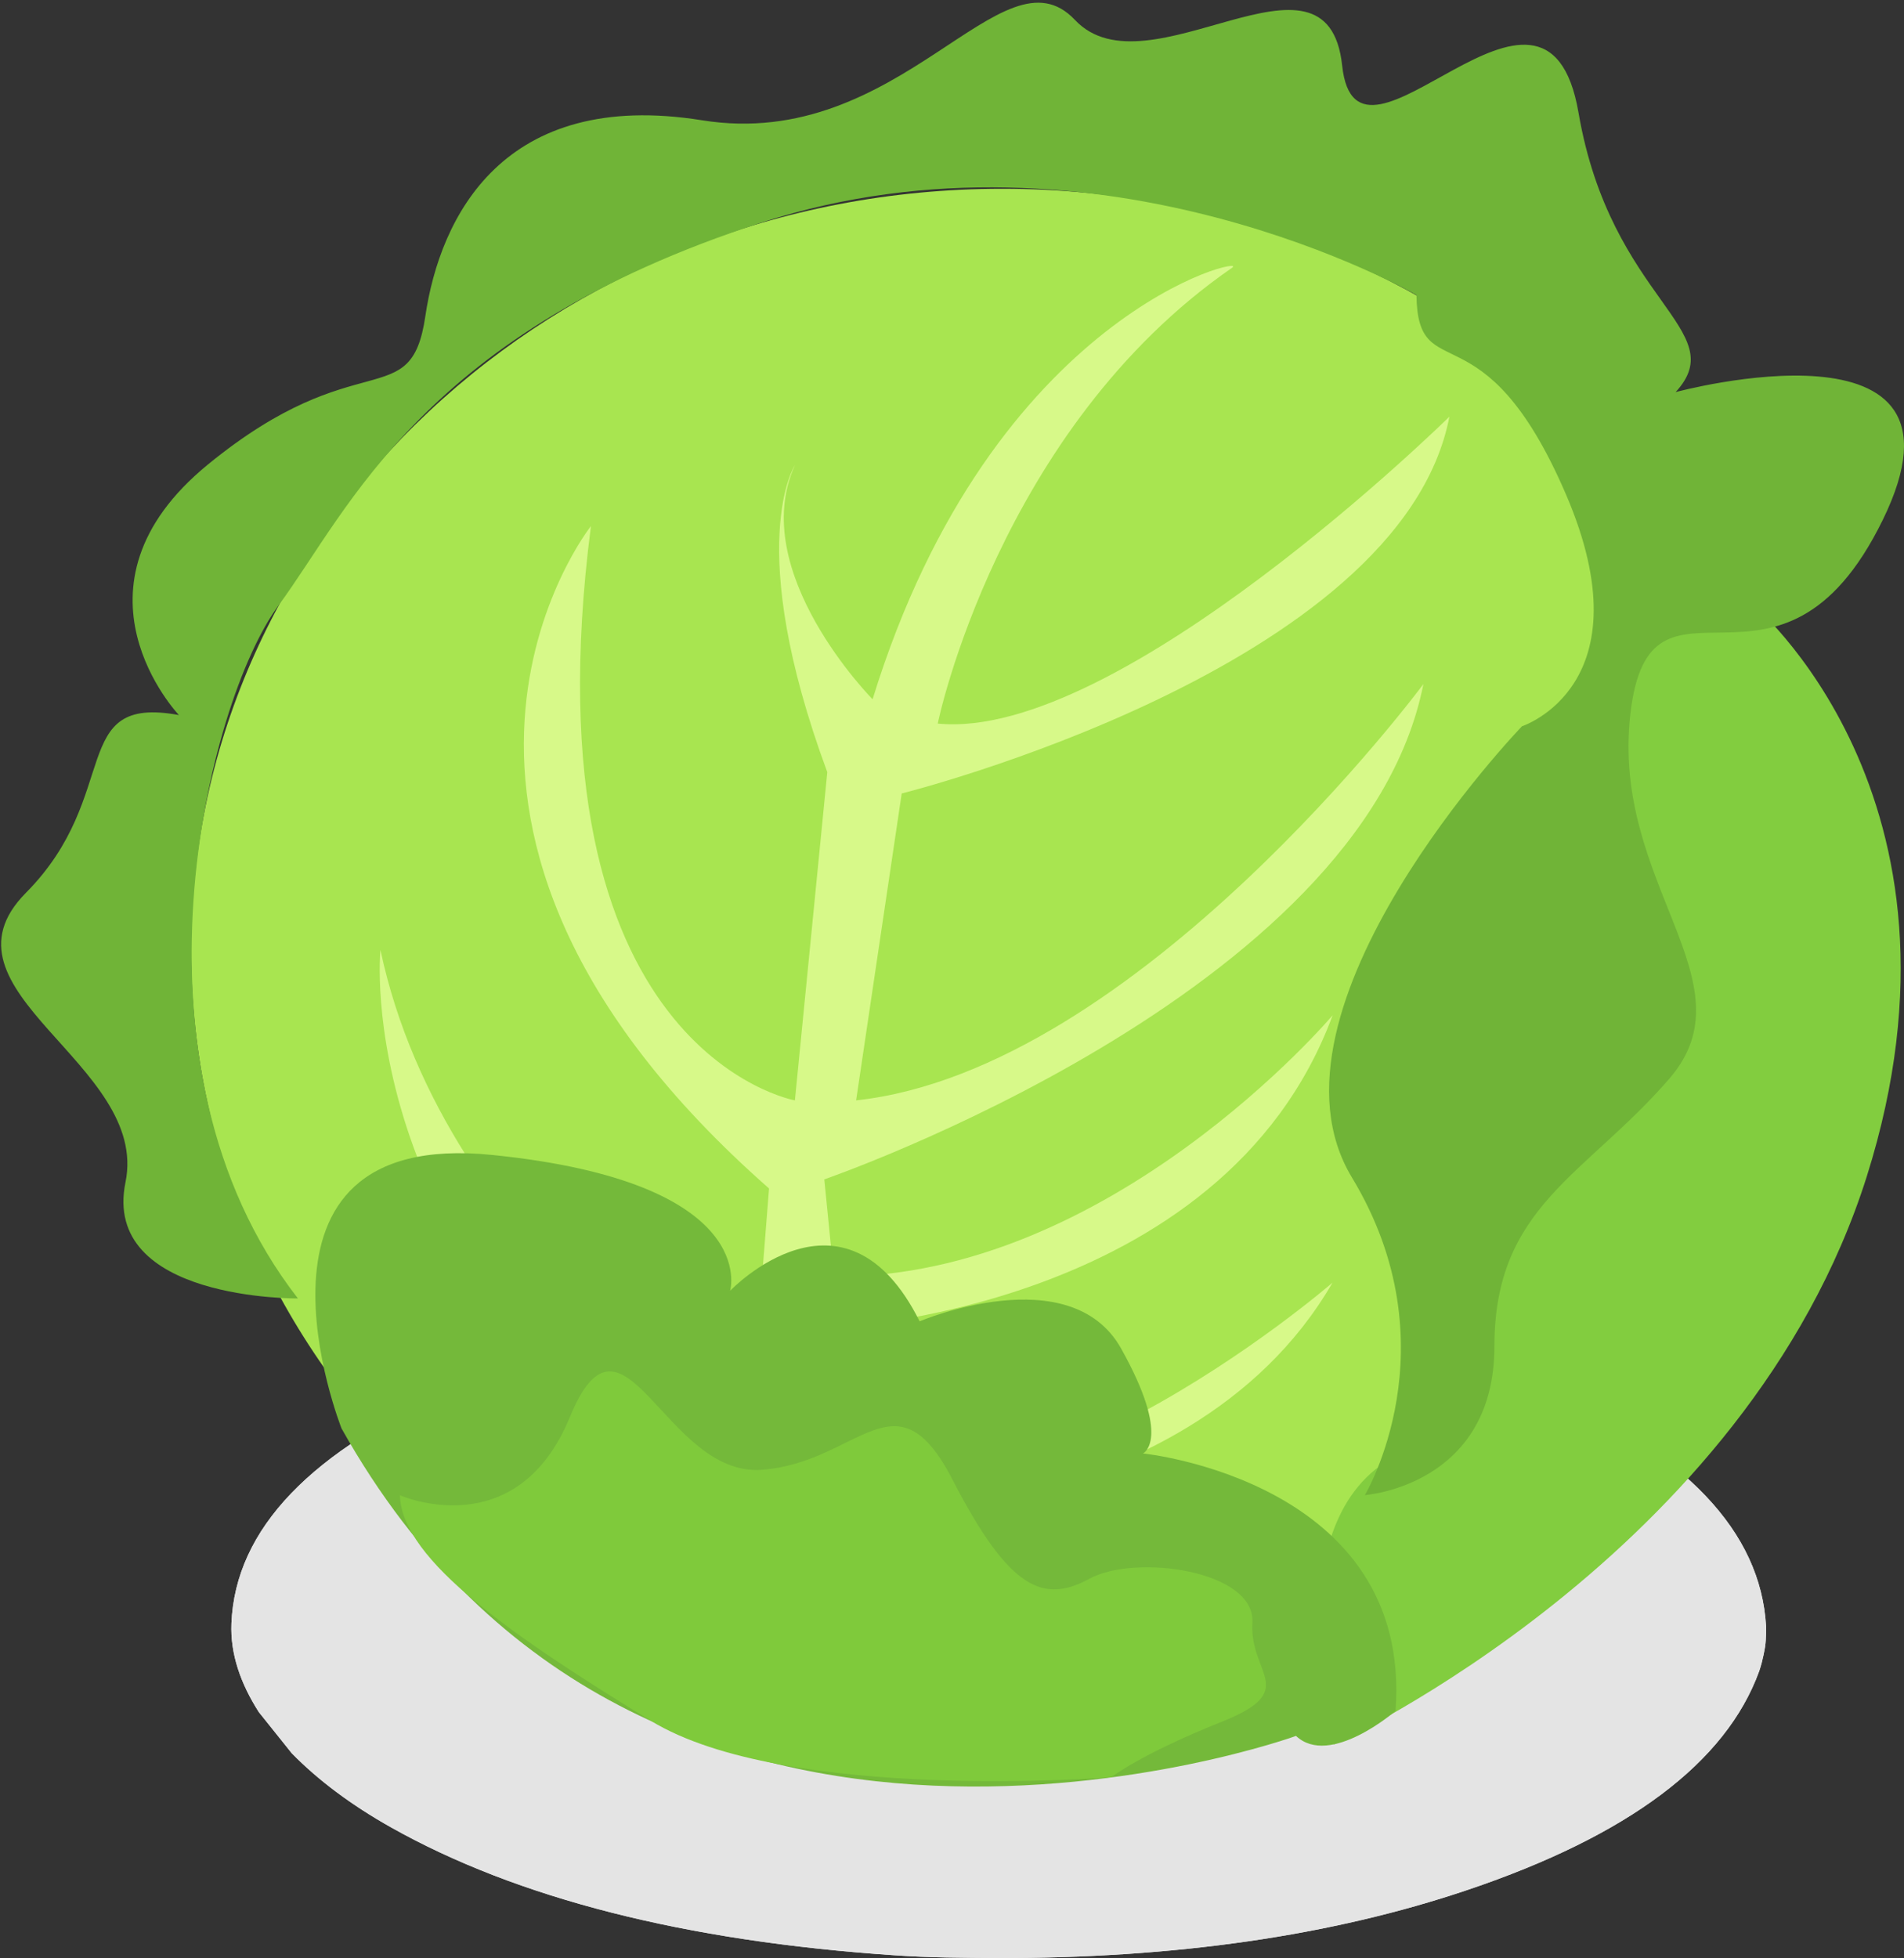
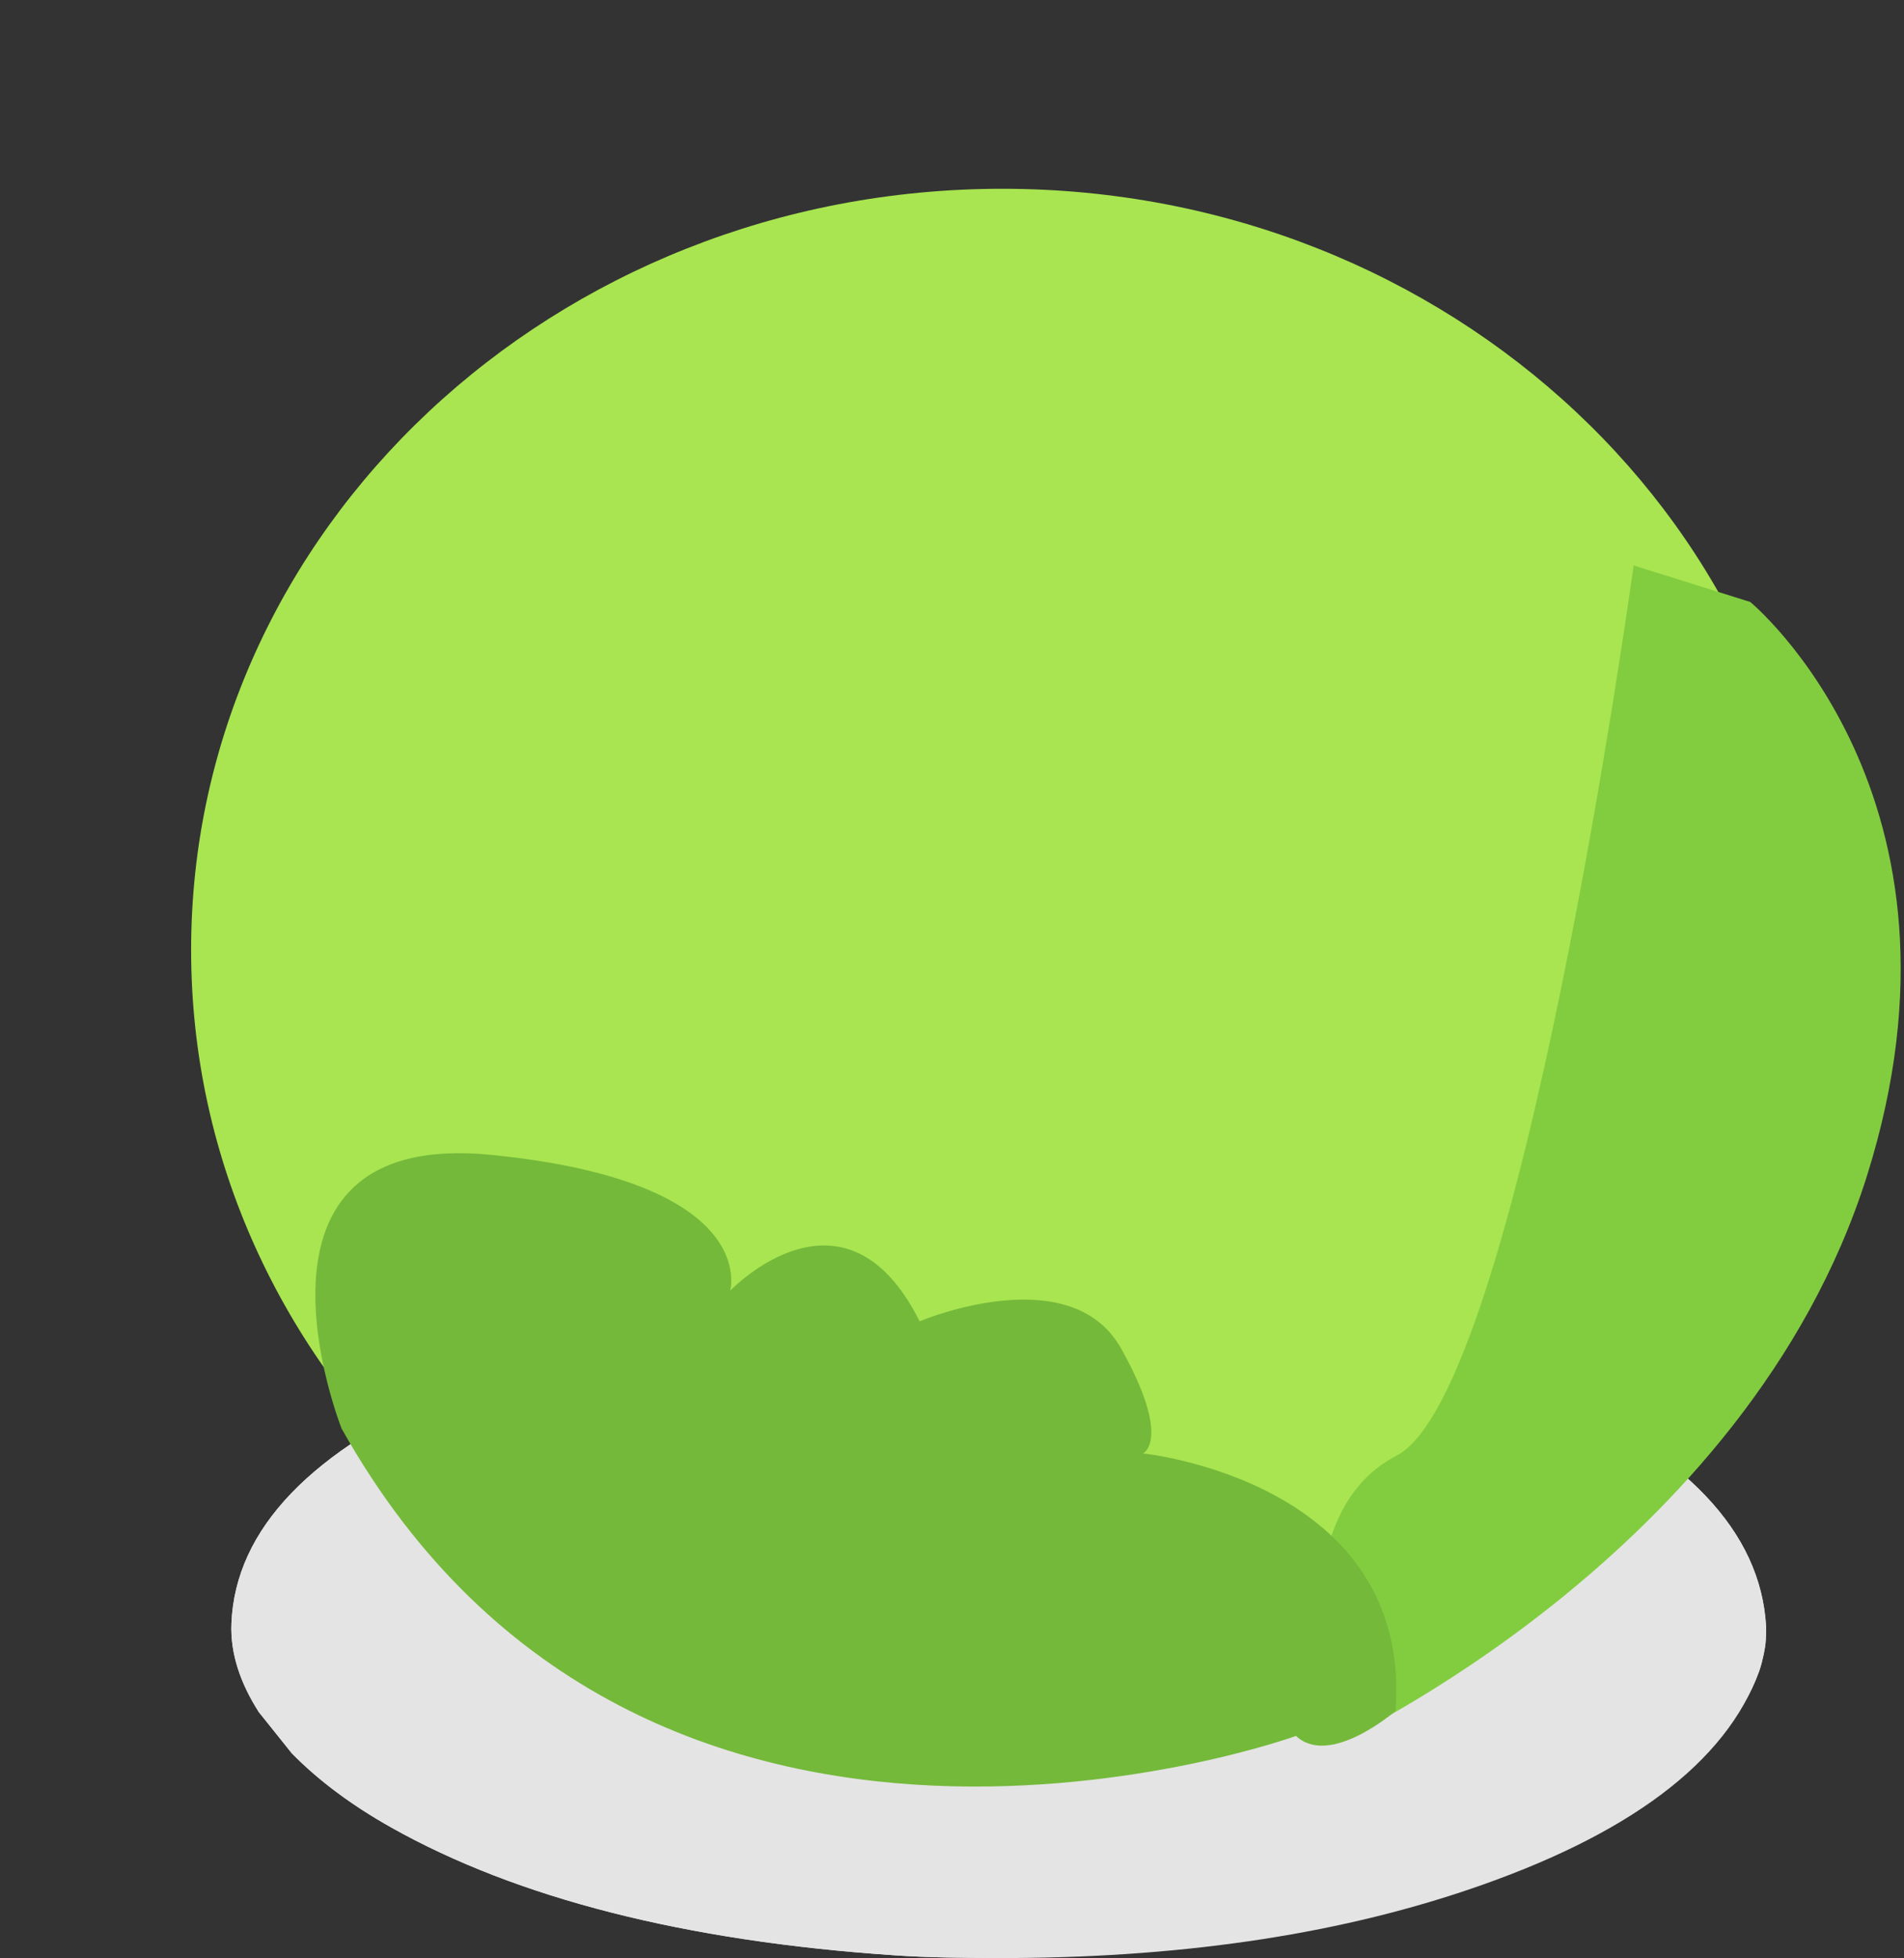
<svg xmlns="http://www.w3.org/2000/svg" width="428" height="440" viewBox="0 0 428 440" fill="none">
  <rect x="0" y="0" width="428" height="440" fill="#333333" stroke="none" />
  <g clip-path="url(#clip0_277_3680)">
-     <path d="M224.524 290C175.674 290.483 134.986 297.728 102.557 311.803C70.096 325.878 52.912 343.473 52.023 364.793C51.737 371.692 54.119 378.385 58.185 384.733L65.586 393.978C71.462 399.981 78.894 405.57 87.978 410.676C116.247 426.545 153.948 436.204 201.116 439.378C208.961 439.93 216.647 439.93 224.175 439.999C264.005 440.068 299.261 435.032 329.912 424.682C366.121 412.47 387.973 396.048 395.438 375.556C396.327 373.003 396.772 370.036 396.772 370.036C397.057 368.243 396.994 365.414 396.994 365.414C395.755 344.163 378.921 326.43 346.492 312.217C314.062 298.004 273.407 290.621 224.524 290Z" fill="#E4E4E4" />
+     <path d="M224.524 290C175.674 290.483 134.986 297.728 102.557 311.803C70.096 325.878 52.912 343.473 52.023 364.793C51.737 371.692 54.119 378.385 58.185 384.733L65.586 393.978C71.462 399.981 78.894 405.57 87.978 410.676C116.247 426.545 153.948 436.204 201.116 439.378C208.961 439.93 216.647 439.93 224.175 439.999C366.121 412.47 387.973 396.048 395.438 375.556C396.327 373.003 396.772 370.036 396.772 370.036C397.057 368.243 396.994 365.414 396.994 365.414C395.755 344.163 378.921 326.43 346.492 312.217C314.062 298.004 273.407 290.621 224.524 290Z" fill="#E4E4E4" />
    <path d="M224.524 290C175.674 290.483 134.986 297.728 102.557 311.803C70.096 325.878 52.912 343.473 52.023 364.793C51.737 371.692 54.119 378.385 58.185 384.733L65.586 393.978C71.462 399.981 78.894 405.57 87.978 410.676C116.247 426.545 153.948 436.204 201.116 439.378C208.961 439.93 216.647 439.93 224.175 439.999C264.005 440.068 299.261 435.032 329.912 424.682C366.121 412.47 387.973 396.048 395.438 375.556C396.327 373.003 396.772 370.036 396.772 370.036C397.057 368.243 396.994 365.414 396.994 365.414C395.755 344.163 378.921 326.43 346.492 312.217C314.062 298.004 273.407 290.621 224.524 290Z" fill="#E4E4E4" />
    <path d="M225.3 384.492C326.003 384.492 407.638 307.916 407.638 213.456C407.638 118.995 326.003 42.419 225.3 42.419C124.597 42.419 42.961 118.995 42.961 213.456C42.961 307.916 124.597 384.492 225.3 384.492Z" fill="#A8E550" />
    <path d="M393.433 135.264C393.433 135.264 446.561 178.973 419.646 264.316C392.699 349.658 299.886 391.995 299.886 391.995C299.886 391.995 286.061 341.453 313.902 327.118C341.743 312.782 367.221 127.059 367.221 127.059L393.433 135.264Z" fill="#82CD3F" />
-     <path d="M66.971 291.774C66.971 291.774 22.752 292.285 28.211 265.657C33.671 239.029 -16.008 222.651 5.83 200.621C27.669 178.59 15.121 156.082 40.216 160.679C40.216 160.679 12.918 132.008 46.761 104.359C80.605 76.709 92.354 93.344 95.61 71.058C98.899 48.773 113.075 19.846 157.837 27.03C202.6 34.214 225.269 -12.911 241.647 4.489C258.026 21.89 298.415 -16.008 301.703 14.738C304.992 45.452 347.551 -16.998 354.831 25.306C362.11 67.642 389.568 74.059 376.669 88.108C376.669 88.108 446.527 69.206 423.252 116.779C400.009 164.351 370.827 122.238 366.485 160.488C362.11 198.737 394.134 220.575 375.233 242.414C356.3 264.252 335.93 271.085 335.93 302.502C335.93 333.918 306.812 335.962 306.812 335.962C306.812 335.962 326.83 302.502 303.906 264.604C280.982 226.705 342.124 163.201 342.124 163.201C342.124 163.201 370.507 153.974 351.957 110.968C333.408 67.961 318.689 87.693 318.402 66.301C318.402 66.301 247.49 25.306 171.183 50.018C94.908 74.73 78.593 114.416 62.597 136.063C46.57 157.806 26.2 239.413 66.971 291.774Z" fill="#70B437" />
-     <path d="M276.958 60.171C281.428 57.074 223.096 69.717 196.15 157.135C196.15 157.135 167.766 128.464 178.685 104.55C178.685 104.55 167.032 122.302 185.965 173.514L178.685 247.267C178.685 247.267 117.544 236.348 132.837 118.216C132.837 118.216 79.71 185.136 172.874 267.062L168.5 322.361C168.5 322.361 100.079 282.068 85.52 213.456C85.52 213.456 78.241 283.441 160.486 340.113L164.126 364.697H177.216L181.144 342.156C181.144 342.156 266.773 344.902 299.531 288.23C299.531 288.23 223.639 353.937 180.888 326.479L185.997 298.479C185.997 298.479 274.819 295.063 299.563 228.142C299.563 228.142 249.501 287.4 187.465 286.857L185.294 265.019C185.294 265.019 306.172 223.417 319.965 153.719C319.965 153.719 255.663 240.434 192.446 247.267L202.695 178.303C202.695 178.303 314.888 150.303 325.808 93.631C325.808 93.631 251.544 166.682 210.804 162.595C210.741 162.563 224.565 96.345 276.958 60.171Z" fill="#D7F989" />
    <path d="M76.774 320.988C76.774 320.988 50.019 253.397 110.617 259.527C171.216 265.657 164.128 290.05 164.128 290.05C164.128 290.05 189.798 263.103 206.72 296.914C206.72 296.914 240.563 282.579 252.025 303.044C263.487 323.542 256.942 326.607 256.942 326.607C256.942 326.607 317.54 332.737 313.709 384.46C313.709 384.46 298.958 397.263 291.328 390.079C291.36 390.111 145.035 442.855 76.774 320.988Z" fill="#74B93A" />
-     <path d="M89.894 335.994C89.894 335.994 116.107 347.615 128.112 318.402C140.117 289.22 149.408 331.907 171.246 330.279C193.085 328.65 201.354 307.738 214.125 332.514C226.928 357.321 234.559 360.386 244.935 354.735C255.312 349.116 282.227 352.915 281.524 364.633C280.822 376.35 292.443 379.83 274.436 386.982C256.429 394.166 249.788 399.37 249.788 399.37C249.788 399.37 176.482 405.213 146.215 386.631C115.947 368.081 90.246 350.68 89.894 335.994Z" fill="#7FCA3B" />
  </g>
  <defs>
    <clipPath id="clip0_277_3680">
      <rect width="428" height="440" fill="white" />
    </clipPath>
  </defs>
</svg>